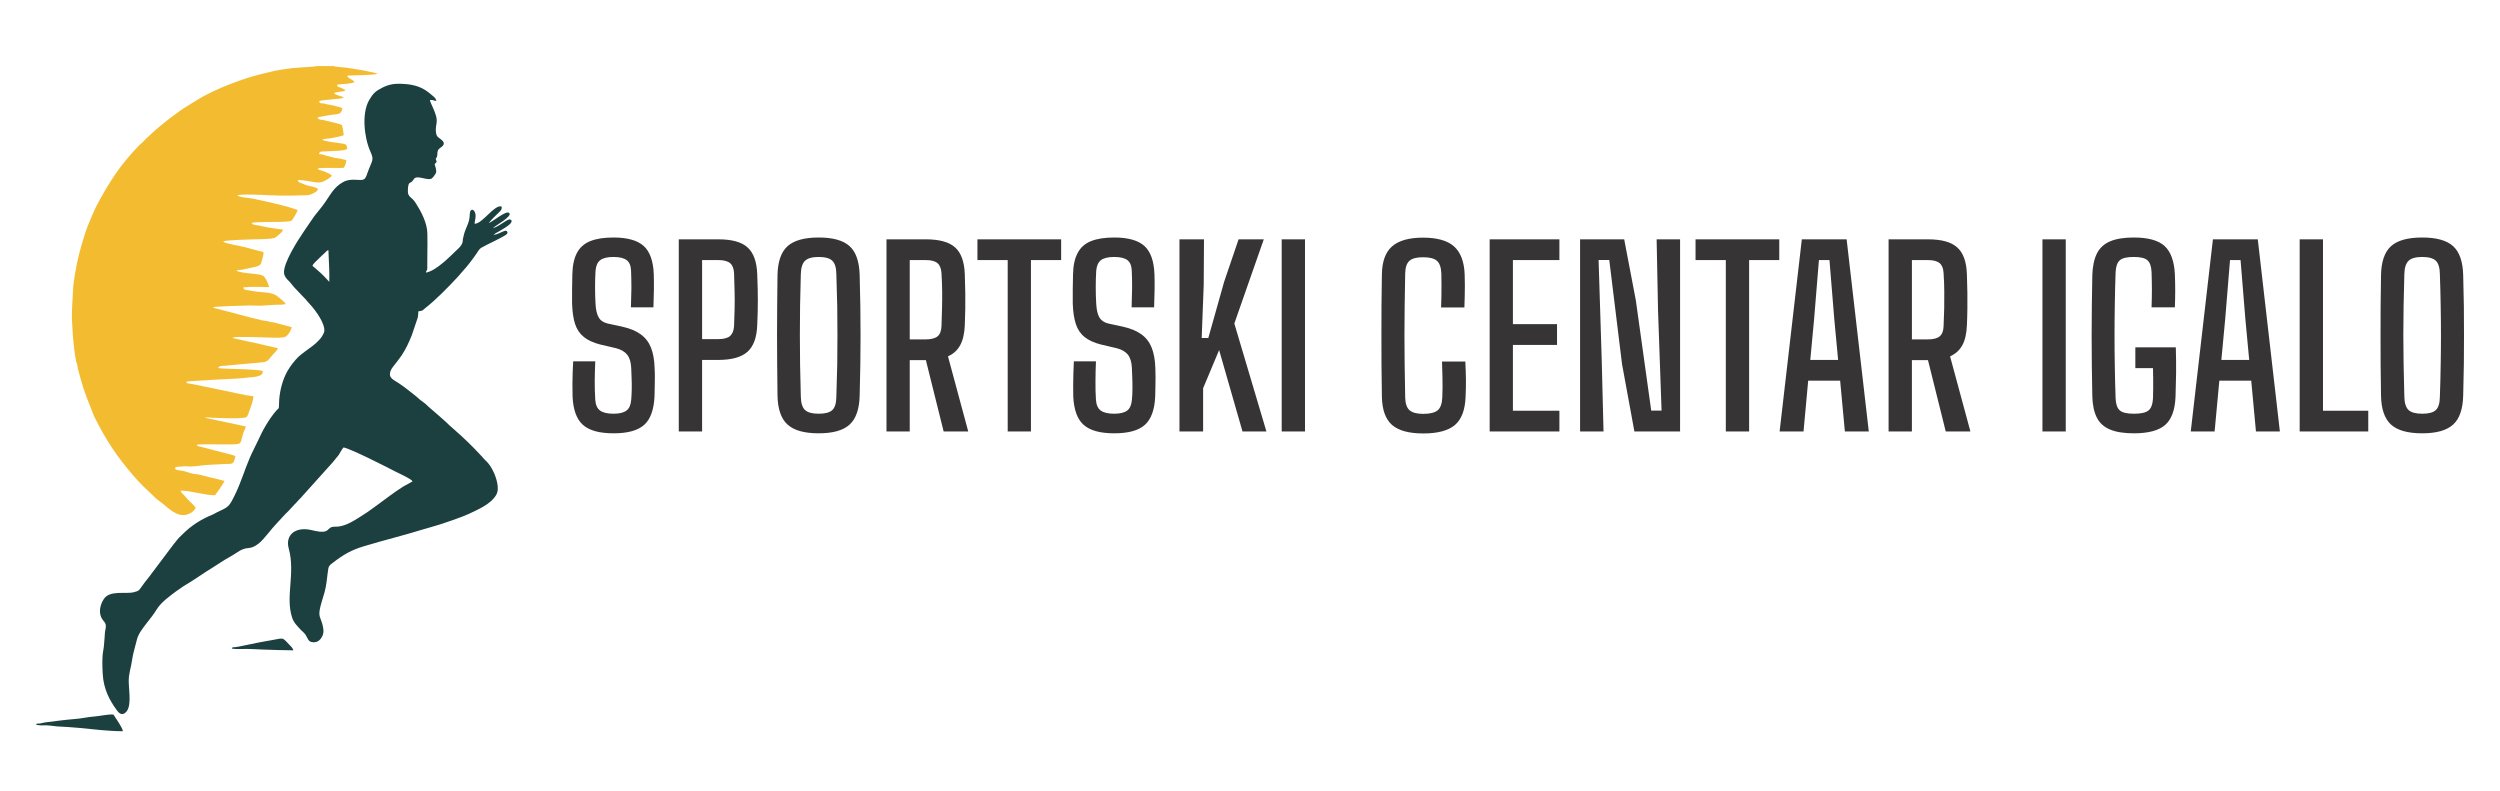
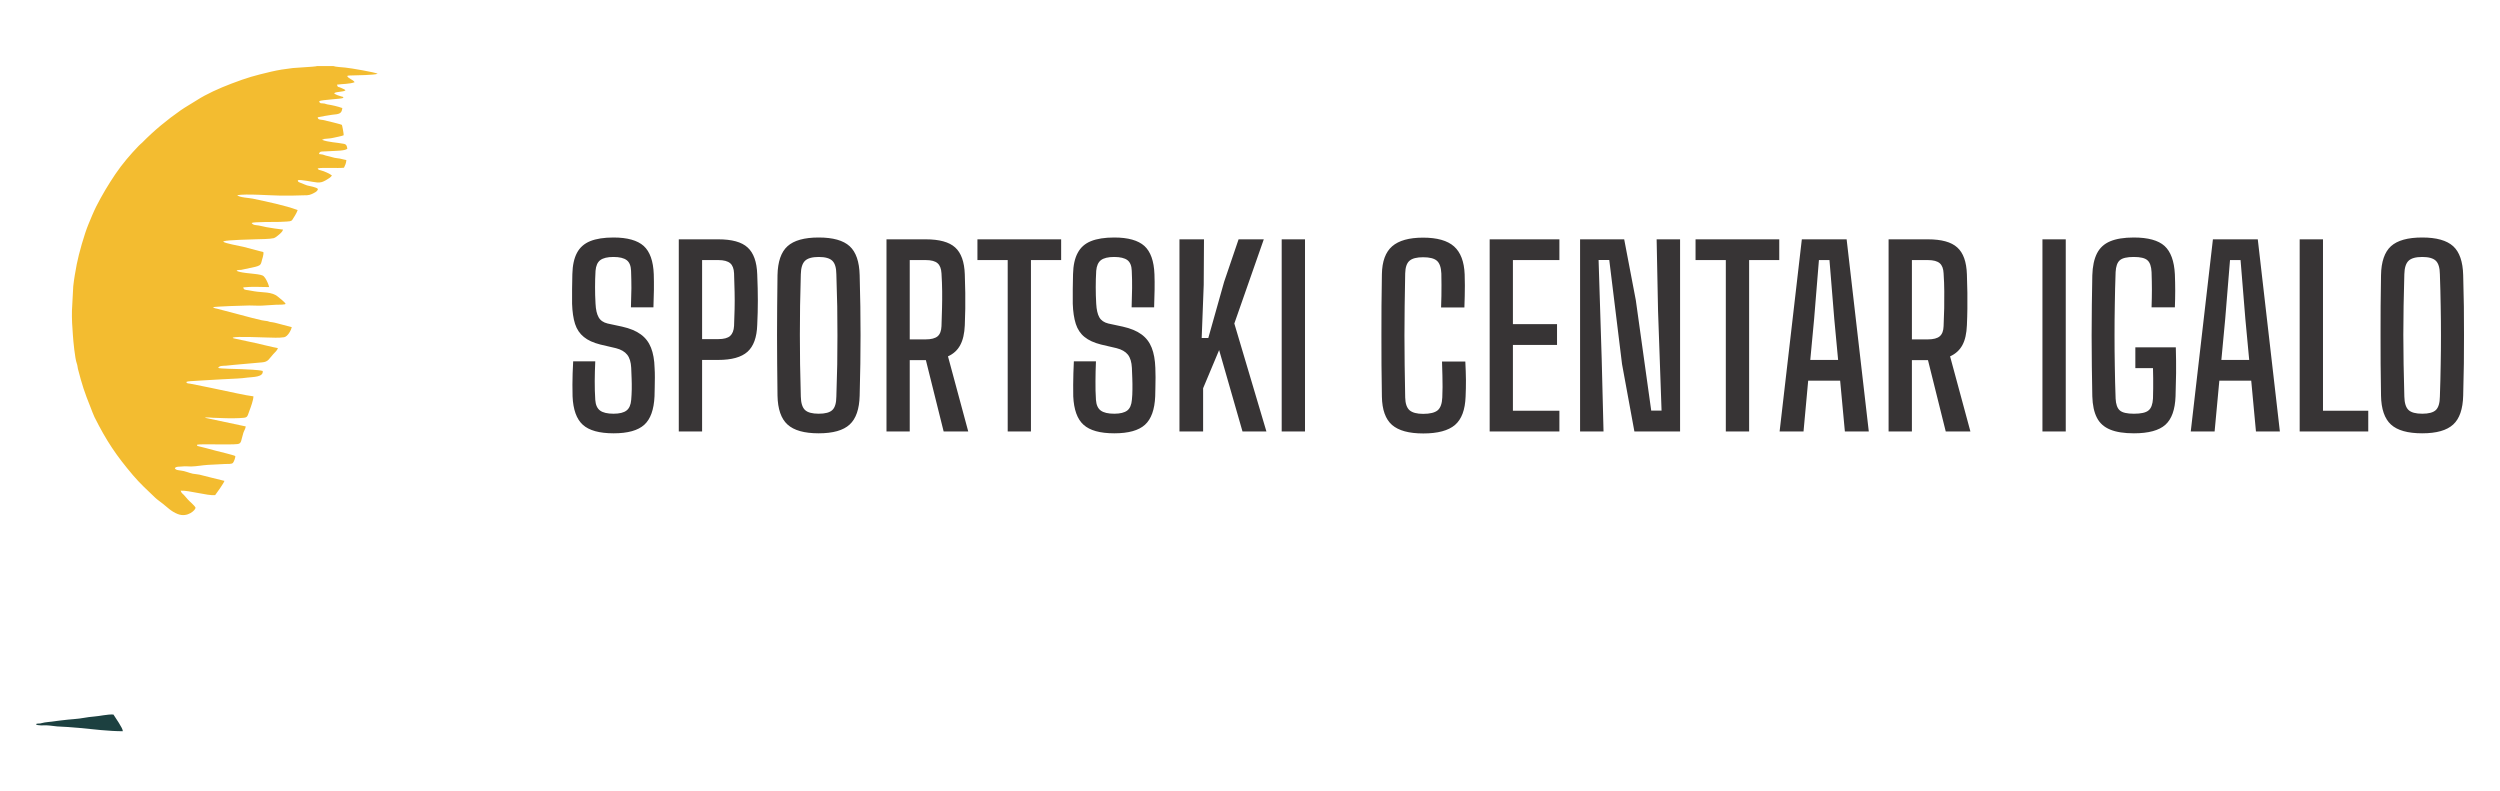
<svg xmlns="http://www.w3.org/2000/svg" xml:space="preserve" width="370px" height="117px" version="1.0" style="shape-rendering:geometricPrecision; text-rendering:geometricPrecision; image-rendering:optimizeQuality; fill-rule:evenodd; clip-rule:evenodd" viewBox="0 0 370 117">
  <defs>
    <style type="text/css">
   
    .fil0 {fill:#F3BC30}
    .fil1 {fill:#1C4040}
    .fil2 {fill:#373435;fill-rule:nonzero}
   
  </style>
  </defs>
  <g id="Layer_x0020_1">
    <g id="_1981456079520">
      <path class="fil0" d="M49.34 9.78l-2.45 0 -0.1 0.03c-0.37,0.08 -2.53,0.17 -3.45,0.26 -1.12,0.13 -2.17,0.29 -3.23,0.54 -2.59,0.62 -3.38,0.83 -5.87,1.77 -1.78,0.68 -3.69,1.53 -5.16,2.48 -0.81,0.52 -1.56,0.93 -2.33,1.46 -2.06,1.44 -3.96,3.01 -5.71,4.79 -0.17,0.16 -0.35,0.3 -0.51,0.47 -1.24,1.29 -2.41,2.65 -3.45,4.18 -1.03,1.53 -1.98,3.11 -2.84,4.8 -0.41,0.82 -0.79,1.77 -1.15,2.63 -0.61,1.47 -1.42,4.32 -1.73,5.91 -0.21,1.12 -0.39,2.09 -0.52,3.27l-0.19 3.58c-0.03,1.24 0.04,2.46 0.14,3.68 0.05,0.79 0.3,3.43 0.57,4.15 0.12,0.31 0.1,0.51 0.17,0.8 0.63,2.43 0.96,3.44 1.89,5.75 0.19,0.47 0.35,0.96 0.56,1.39 1.79,3.58 3.25,5.72 5.69,8.6 1.01,1.2 2.18,2.27 3.31,3.35 0.29,0.28 0.74,0.58 1.09,0.86 0.67,0.52 1.26,1.17 2.24,1.55 1.48,0.58 2.66,-0.64 2.63,-0.94 -0.15,-0.35 -0.89,-0.92 -1.16,-1.24l-0.55 -0.63c-0.22,-0.22 -0.39,-0.3 -0.49,-0.65 1.21,-0.07 3.97,0.77 5.1,0.66 0.24,-0.3 1.27,-1.76 1.38,-2.11 -1.26,-0.29 -2.45,-0.62 -3.69,-0.92 -0.34,-0.08 -0.66,-0.07 -0.99,-0.14 -0.63,-0.14 -1.14,-0.4 -1.78,-0.47 -0.28,-0.04 -0.8,-0.06 -0.88,-0.35 0.16,-0.28 0.76,-0.21 1.07,-0.25 0.53,-0.07 0.84,0.01 1.33,0 0.85,-0.02 1.66,-0.19 2.49,-0.24 0.84,-0.05 1.69,-0.09 2.54,-0.13 0.35,-0.02 0.99,0.05 1.17,-0.17 0.14,-0.17 0.36,-0.73 0.35,-1 -0.24,-0.16 -2.44,-0.67 -2.88,-0.79 -0.49,-0.13 -0.96,-0.26 -1.46,-0.39l-1.08 -0.27c-0.25,-0.07 -0.24,-0.04 -0.25,-0.23 0.38,-0.15 4.83,0.04 6,-0.1 0.61,-0.08 0.5,-0.52 0.85,-1.64 0.12,-0.38 0.31,-0.58 0.36,-0.97l-6.04 -1.28c0.17,-0.11 0.99,-0.01 1.2,0 1.3,0.04 2.61,0.12 3.9,0.05 1.27,-0.06 1.11,-0.07 1.49,-1.11 0.21,-0.55 0.56,-1.49 0.59,-2.11 -1.15,-0.13 -3.73,-0.73 -5.03,-0.99 -0.82,-0.16 -1.67,-0.37 -2.46,-0.51l-1.9 -0.38c-0.28,-0.05 -0.44,0 -0.55,-0.22 0.05,-0.04 0.01,-0.03 0.1,-0.07 0.08,-0.03 0.08,-0.02 0.17,-0.04 0.11,-0.02 0.27,-0.03 0.39,-0.04l2.29 -0.14c1.56,-0.07 3.09,-0.2 4.64,-0.25 0.47,-0.01 1.01,-0.09 1.47,-0.14 0.81,-0.1 2.39,-0.05 2.25,-0.98 -0.61,-0.18 -2.46,-0.23 -3.23,-0.27 -0.55,-0.03 -3.1,-0.05 -3.36,-0.18 0.15,-0.35 0.71,-0.3 1.14,-0.33 0.43,-0.03 0.88,-0.09 1.3,-0.13l4.05 -0.36c0.95,-0.07 1.03,-0.54 1.68,-1.24 0.21,-0.23 0.57,-0.52 0.67,-0.87 -0.57,-0.09 -2.71,-0.62 -3.36,-0.76l-3.17 -0.68c-0.27,-0.12 -0.07,0 -0.14,-0.12 0.56,-0.2 4.18,-0.03 5.03,-0.01 0.73,0.02 1.86,0.08 2.55,-0.04 0.58,-0.1 1.08,-1.14 1.14,-1.49 -0.42,-0.1 -0.92,-0.25 -1.4,-0.37 -0.43,-0.1 -1.08,-0.31 -1.48,-0.36 -0.58,-0.06 -0.48,-0.12 -0.76,-0.17 -0.27,-0.05 -0.49,-0.05 -0.8,-0.12 -0.5,-0.11 -0.99,-0.23 -1.48,-0.36l-5.05 -1.33c-0.19,-0.05 -0.59,-0.09 -0.67,-0.25 0.2,-0.09 4.79,-0.26 5.35,-0.25 1.19,0.01 1.4,0.08 2.7,-0.03 0.43,-0.04 0.87,-0.06 1.31,-0.08 0.38,-0.02 0.81,0.02 1.19,-0.06 0.39,-0.07 -0.25,0.08 0.09,-0.02l0.09 -0.04c-0.08,-0.25 -0.92,-0.88 -1.13,-1.06 -0.88,-0.78 -2.35,-0.6 -3.51,-0.81 -0.32,-0.06 -0.62,-0.12 -0.92,-0.16 -0.42,-0.06 -0.64,-0.04 -0.71,-0.42 1.26,-0.14 2.56,-0.05 3.83,-0.04 -0.07,-0.38 -0.36,-0.99 -0.54,-1.27 -0.31,-0.5 -0.52,-0.51 -1.21,-0.63 -0.62,-0.1 -2.78,-0.22 -3.07,-0.54 0.21,-0.13 0.42,-0.08 0.68,-0.11l2.1 -0.45c0.56,-0.16 0.79,-0.21 0.92,-0.77 0.08,-0.4 0.34,-0.97 0.27,-1.41l-2.96 -0.78c-0.54,-0.14 -2.72,-0.5 -2.98,-0.76 0.05,-0.04 0,-0.03 0.1,-0.07 0.48,-0.19 4.34,-0.27 4.83,-0.29 0.64,-0.02 1.97,-0.02 2.53,-0.16 0.23,-0.05 0.61,-0.37 0.77,-0.51 0.21,-0.17 0.56,-0.48 0.62,-0.76 -0.8,-0.08 -1.68,-0.23 -2.46,-0.36 -0.4,-0.07 -0.77,-0.19 -1.16,-0.25 -0.46,-0.07 -0.81,-0.03 -1.03,-0.37 0.27,-0.18 3.54,-0.14 4.15,-0.16 0.34,-0.01 0.68,-0.02 1.03,-0.05 0.33,-0.03 0.65,-0.01 0.83,-0.24 0.17,-0.22 0.73,-1.16 0.8,-1.46 -1.84,-0.7 -4.65,-1.26 -6.64,-1.69 -0.58,-0.12 -1.96,-0.16 -2.31,-0.51 1.22,-0.24 4.91,0.04 6.39,0.06 1.07,0.02 2.15,0 3.22,-0.04 0.56,-0.02 0.95,0.04 1.43,-0.19 0.35,-0.17 0.86,-0.37 0.91,-0.75 -0.2,-0.27 -1.18,-0.42 -1.61,-0.53 -0.26,-0.08 -0.52,-0.21 -0.77,-0.31 -0.26,-0.11 -0.67,-0.18 -0.58,-0.46 0.37,-0.14 2.24,0.29 2.82,0.33 0.62,0.04 0.86,-0.08 1.3,-0.32 0.32,-0.18 0.79,-0.46 0.91,-0.71 -0.27,-0.24 -1.16,-0.64 -1.58,-0.74 -0.28,-0.07 -0.42,-0.08 -0.53,-0.29l0.08 -0.03c0.65,-0.14 2.95,0.02 3.82,-0.09 0.16,-0.35 0.32,-0.65 0.35,-1.13 -0.33,-0.05 -0.67,-0.17 -0.97,-0.22 -0.46,-0.09 -0.63,-0.05 -1.07,-0.19 -0.34,-0.11 -0.64,-0.16 -0.99,-0.25 -0.2,-0.05 -0.27,-0.11 -0.45,-0.15 -0.16,-0.04 -0.41,-0.05 -0.57,-0.08 0.08,-0.44 0.4,-0.37 0.83,-0.39 0.4,-0.02 0.8,-0.04 1.2,-0.06 0.56,-0.04 1.77,-0.02 2.16,-0.33 -0.04,-0.4 -0.14,-0.66 -0.5,-0.73 -1.04,-0.21 -2.32,-0.23 -3.25,-0.6l0.35 -0.13c0.43,-0.05 0.9,-0.06 1.31,-0.16 0.34,-0.08 1.26,-0.25 1.55,-0.38 0.03,-0.16 -0.21,-1.44 -0.26,-1.53 -0.07,-0.09 -2.36,-0.64 -2.79,-0.73 -0.38,-0.07 -0.77,0 -0.79,-0.4 0.12,-0.05 1.91,-0.35 2.11,-0.37 1.07,-0.1 1.45,-0.15 1.53,-1 -0.72,-0.25 -1.45,-0.42 -2.22,-0.54 -0.18,-0.03 -0.26,-0.09 -0.41,-0.12 -0.4,-0.08 -0.73,0.08 -0.79,-0.36 0.36,-0.21 3.29,-0.31 3.57,-0.48 -0.03,-0.19 -0.02,-0.14 -0.28,-0.21 -0.23,-0.06 -0.99,-0.29 -1.08,-0.49 0.4,-0.27 1.4,-0.15 1.68,-0.43 -0.13,-0.16 -0.49,-0.25 -0.67,-0.36 -0.36,-0.19 -0.49,-0.01 -0.59,-0.47 0.82,-0.12 1.88,-0.08 2.61,-0.36 -0.2,-0.39 -0.96,-0.53 -1.1,-0.93 0.01,0 0.04,-0.03 0.04,-0.01l0.2 -0.05c0.09,-0.01 0.23,-0.01 0.32,-0.01 0.86,-0.03 3.48,-0.05 3.95,-0.25 -0.24,-0.2 -4.04,-0.85 -4.81,-0.92 -0.4,-0.04 -1.45,-0.1 -1.74,-0.22z" />
-       <path class="fil1" d="M46.24 39.34c0.14,-0.4 0.82,-0.9 1.08,-1.21 0.22,-0.24 0.37,-0.34 0.59,-0.55 0.2,-0.17 0.39,-0.42 0.6,-0.54 0.13,-0.08 0.1,0.07 0.11,0.3 0.01,0.18 0.02,0.36 0.02,0.54 0.05,1.22 0.14,2.65 0.09,3.83 -1.09,-1.21 -1.37,-1.41 -2.49,-2.37zm4.62 26.88c1.25,0.28 6.34,2.89 7.78,3.63 0.62,0.32 2.13,0.97 2.43,1.39l-1.41 0.78c-1.32,0.84 -2.73,1.91 -3.98,2.84 -0.86,0.65 -1.73,1.24 -2.71,1.84 -0.82,0.51 -2.09,1.28 -3.3,1.25 -1.62,-0.05 -0.45,1.27 -3.49,0.52 -2.41,-0.6 -4,0.68 -3.45,2.69 1.02,3.75 -0.53,7.11 0.51,10.26 0.26,0.78 0.71,1.16 1.15,1.66 0.28,0.32 0.59,0.51 0.85,0.89 0.35,0.53 0.33,1.07 1.18,1.09 0.69,0.02 1.09,-0.49 1.31,-0.96 0.27,-0.59 0.1,-1.33 -0.07,-1.9 -0.23,-0.79 -0.49,-0.92 -0.35,-1.9 0.09,-0.63 0.53,-1.94 0.73,-2.66 0.23,-0.84 0.38,-2.08 0.47,-2.93 0.1,-0.99 0.22,-1.01 0.82,-1.47 1.47,-1.14 2.69,-1.84 4.45,-2.37 2.97,-0.91 5.96,-1.62 8.81,-2.51 0.58,-0.18 1.17,-0.34 1.76,-0.51 1.15,-0.33 4.12,-1.35 5.03,-1.79 1.43,-0.69 3.17,-1.39 4.02,-2.75 0.35,-0.55 0.32,-1.26 0.17,-1.93 -0.25,-1.16 -0.86,-2.36 -1.51,-3.04 -0.23,-0.24 -0.36,-0.31 -0.56,-0.57 -0.19,-0.24 -0.35,-0.38 -0.55,-0.6 -0.83,-0.91 -2.45,-2.5 -3.43,-3.33l-0.6 -0.54c-0.21,-0.19 -0.4,-0.32 -0.6,-0.54 -0.36,-0.38 -0.81,-0.71 -1.19,-1.08l-1.22 -1.06c-0.45,-0.35 -0.82,-0.78 -1.21,-1.06 -0.85,-0.6 -0.6,-0.5 -1.26,-1.02 -0.84,-0.66 -1.68,-1.35 -2.6,-1.94 -0.42,-0.26 -1.09,-0.58 -1.13,-1.13 -0.06,-0.81 0.74,-1.46 1.21,-2.16 0.16,-0.24 0.31,-0.41 0.49,-0.66 0.59,-0.86 1.14,-2.03 1.53,-3.02l0.86 -2.54c0.11,-0.36 0.08,-0.62 0.12,-1.01 0.78,-0.12 0.53,-0.1 1.03,-0.49 1.58,-1.23 3.47,-3.17 4.81,-4.62 0.24,-0.26 0.49,-0.58 0.73,-0.84 0.74,-0.81 1.43,-1.71 2.06,-2.64 0.23,-0.33 0.36,-0.64 0.73,-0.85 1.02,-0.56 2.11,-1.04 3.11,-1.6 0.26,-0.15 0.9,-0.42 0.67,-0.77 -0.14,-0.16 -0.22,-0.15 -0.47,-0.06 -0.52,0.19 -0.97,0.49 -1.54,0.55l0.06 -0.06c0.17,-0.16 0.43,-0.28 0.61,-0.38 0.51,-0.3 1.82,-1.02 1.97,-1.45 0.13,-0.4 -0.27,-0.46 -0.54,-0.32 -0.64,0.33 -1.5,1.05 -2.19,1.21 0.3,-0.35 2.84,-1.69 2.43,-2.21 -0.42,-0.53 -2.46,1.29 -3.06,1.46 0.51,-0.62 1.04,-1.12 1.61,-1.67 0.18,-0.17 0.39,-0.42 0.29,-0.78 -1.08,-0.31 -2.83,2.58 -3.99,2.56 0.01,-0.4 0.17,-0.79 0.15,-1.24 -0.04,-0.93 -0.85,-1.24 -0.87,-0.11 -0.01,1.33 -0.67,1.92 -0.93,3.26l-0.09 0.38c0.02,0.74 -0.38,1.11 -0.8,1.5 -0.87,0.81 -3.09,3.19 -4.67,3.44 0.2,-0.77 0.22,0.1 0.21,-1.28 0,-0.5 0,-1.01 0.01,-1.51 0.01,-1.01 0.03,-2.03 0,-3.04 -0.04,-1.58 -0.97,-3.29 -1.65,-4.35 -0.1,-0.16 -0.18,-0.27 -0.28,-0.41 -0.37,-0.5 -0.91,-0.66 -0.95,-1.3 -0.02,-0.35 0.01,-1.07 0.18,-1.3 0.1,-0.14 0.3,-0.15 0.45,-0.31 0.13,-0.13 0.2,-0.32 0.32,-0.43 0.51,-0.51 1.94,0.35 2.56,0.01 0.15,-0.08 0.59,-0.66 0.65,-0.87 0.12,-0.37 -0.13,-0.95 -0.2,-1.27 0.38,-0.47 0.36,-0.11 0.16,-0.76 0.39,-0.63 0.13,-0.6 0.31,-1.22 0.09,-0.34 0.56,-0.49 0.76,-0.76 0.31,-0.41 -0.03,-0.7 -0.31,-0.93 -0.31,-0.25 -0.6,-0.35 -0.7,-0.86 -0.09,-0.43 -0.04,-0.99 0.04,-1.39 0.18,-0.87 -0.18,-1.64 -0.51,-2.42 -0.13,-0.31 -0.39,-0.83 -0.46,-1.14 0.53,-0.06 0.5,0.11 0.96,0.13 -0.06,-0.46 -0.56,-0.76 -0.86,-1.02 -1.15,-1.01 -2.37,-1.41 -4.03,-1.5 -1.32,-0.08 -2.12,0.06 -3.13,0.57 -0.98,0.49 -1.37,0.87 -1.92,1.82 -1.13,1.95 -0.76,5.51 0.18,7.63 0.21,0.47 0.43,0.94 0.21,1.53 -0.15,0.41 -0.37,0.89 -0.53,1.31 -0.16,0.4 -0.31,1.09 -0.64,1.26 -0.61,0.32 -1.87,-0.29 -3.13,0.44 -1.33,0.76 -1.79,1.79 -2.59,2.93 -0.51,0.74 -1.06,1.37 -1.61,2.07l-1.52 2.22c-0.91,1.33 -3.12,4.76 -2.97,6.23 0.05,0.52 0.45,0.91 0.69,1.14 0.34,0.33 0.57,0.71 0.88,1.03l1.34 1.41c0.23,0.21 0.27,0.28 0.44,0.48 0.64,0.71 1.08,1.19 1.65,2.04 0.32,0.48 1.2,1.93 0.91,2.68 -0.61,1.6 -2.66,2.53 -3.8,3.62 -0.52,0.51 -1.16,1.31 -1.6,2.08 -0.71,1.26 -1.12,2.79 -1.23,4.3 -0.02,0.3 -0.02,0.58 -0.03,0.88 -0.02,0.48 -0.13,0.38 -0.35,0.63 -0.57,0.64 -1.08,1.4 -1.54,2.15 -0.46,0.76 -0.86,1.55 -1.25,2.42 -0.39,0.85 -0.83,1.64 -1.19,2.49 -0.74,1.73 -1.3,3.62 -2.12,5.31 -0.97,2.01 -0.99,1.91 -2.76,2.75 -0.21,0.11 -0.41,0.24 -0.61,0.32 -1.77,0.73 -3.16,1.62 -4.48,2.94 -0.31,0.3 -0.63,0.6 -0.89,0.95 -0.13,0.18 -0.25,0.31 -0.41,0.51l-2.37 3.15c-0.27,0.36 -0.52,0.7 -0.79,1.05 -0.28,0.37 -0.52,0.72 -0.82,1.07 -0.28,0.32 -0.5,0.67 -0.79,1.06 -0.38,0.52 -0.34,0.55 -1.08,0.75 -1.22,0.34 -3.59,-0.36 -4.49,1.04 -0.54,0.83 -0.79,1.97 -0.28,2.86 0.25,0.44 0.65,0.61 0.59,1.29 -0.03,0.27 -0.11,0.52 -0.13,0.78 -0.03,0.3 -0.03,0.58 -0.06,0.87 -0.07,0.58 -0.06,1.12 -0.17,1.68 -0.22,1.15 -0.16,2.37 -0.1,3.56 0.11,2.24 1.03,3.96 2.05,5.34 0.21,0.28 0.6,0.85 1.15,0.53 1.17,-0.69 0.68,-3.14 0.65,-4.68 -0.03,-1.21 0.35,-2.1 0.49,-3.18 0.12,-0.93 0.48,-2.07 0.71,-3.02 0.2,-0.9 0.92,-1.76 1.34,-2.33 0.55,-0.74 1.09,-1.34 1.56,-2.12 0.69,-1.14 1.83,-1.91 2.84,-2.69l1.12 -0.78c1.54,-0.89 2.97,-1.95 4.49,-2.87 0.37,-0.23 0.76,-0.48 1.12,-0.72 0.72,-0.49 1.58,-0.9 2.29,-1.39 1.69,-1.18 1.77,-0.2 3.28,-1.37 0.77,-0.6 1.87,-2.17 2.61,-2.92 0.62,-0.63 1.04,-1.18 1.79,-1.89l0.89 -0.96c0.22,-0.21 0.29,-0.29 0.47,-0.5 0.15,-0.18 0.3,-0.3 0.45,-0.47l3.92 -4.36c0.33,-0.33 0.57,-0.66 0.87,-0.97l0.83 -1.02c0.21,-0.31 0.51,-0.94 0.74,-1.13z" />
      <path class="fil1" d="M5.32 107.19c0.23,0.25 1.18,0.14 1.58,0.16 0.56,0.02 1.04,0.12 1.57,0.16 1.07,0.06 2.18,0.11 3.24,0.22 2.03,0.2 4.43,0.49 6.47,0.49 0,-0.48 -1.1,-1.98 -1.39,-2.47 -0.78,-0.07 -2.11,0.25 -2.91,0.3 -0.99,0.07 -1.89,0.31 -2.87,0.37 -1.07,0.07 -3.16,0.35 -4.38,0.5 -0.25,0.03 -0.44,0.12 -0.67,0.15 -0.15,0.02 -0.23,0.01 -0.37,0.02 -0.15,0.01 -0.18,0.01 -0.27,0.1z" />
-       <path class="fil1" d="M34.31 95.98c0.56,0.14 1.64,0.05 2.26,0.06 0.73,0.01 1.49,0.06 2.22,0.09 1.52,0.07 3.08,0.09 4.61,0.12 -0.03,-0.31 -0.33,-0.58 -0.63,-0.89 -1.15,-1.2 -0.63,-0.91 -3.39,-0.47 -1.41,0.23 -3.16,0.66 -4.49,0.88 -0.31,0.05 -0.54,-0.04 -0.58,0.21z" />
      <path class="fil2" d="M90.82 64.13c-2.11,0 -3.63,-0.42 -4.56,-1.26 -0.93,-0.84 -1.44,-2.25 -1.52,-4.22 -0.01,-0.59 -0.02,-1.16 -0.02,-1.72 0,-0.56 0.01,-1.12 0.03,-1.68 0.02,-0.56 0.04,-1.15 0.08,-1.77l3.27 0c-0.05,1.01 -0.07,1.98 -0.08,2.92 0,0.93 0.02,1.86 0.08,2.77 0.05,0.75 0.29,1.28 0.71,1.59 0.42,0.31 1.08,0.47 1.99,0.47 0.88,0 1.52,-0.16 1.92,-0.47 0.41,-0.31 0.64,-0.84 0.7,-1.59 0.04,-0.48 0.07,-1 0.08,-1.55 0.01,-0.54 0,-1.09 -0.02,-1.63 -0.02,-0.55 -0.04,-1.06 -0.06,-1.55 -0.04,-0.84 -0.23,-1.49 -0.6,-1.95 -0.36,-0.45 -0.91,-0.77 -1.66,-0.96l-2.31 -0.54c-1.03,-0.26 -1.85,-0.63 -2.44,-1.12 -0.6,-0.48 -1.04,-1.13 -1.3,-1.93 -0.26,-0.81 -0.4,-1.81 -0.44,-2.99 -0.01,-0.71 -0.01,-1.44 0,-2.17 0.01,-0.72 0.02,-1.46 0.04,-2.21 0.03,-1.3 0.26,-2.35 0.68,-3.14 0.42,-0.8 1.08,-1.38 1.96,-1.74 0.89,-0.36 2.04,-0.54 3.45,-0.54 2.05,0 3.54,0.42 4.47,1.25 0.92,0.84 1.42,2.24 1.49,4.19 0.02,0.69 0.03,1.45 0.02,2.3 -0.01,0.85 -0.04,1.71 -0.07,2.59l-3.33 0c0.04,-1.02 0.06,-1.97 0.07,-2.84 0,-0.87 -0.02,-1.72 -0.05,-2.56 -0.03,-0.74 -0.24,-1.27 -0.65,-1.58 -0.41,-0.31 -1.06,-0.47 -1.96,-0.47 -0.89,0 -1.54,0.16 -1.95,0.47 -0.41,0.31 -0.64,0.84 -0.7,1.58 -0.05,0.84 -0.07,1.65 -0.07,2.43 0,0.78 0.02,1.6 0.07,2.44 0.04,0.89 0.2,1.56 0.46,2.01 0.26,0.46 0.7,0.77 1.33,0.92l2.14 0.46c1.16,0.26 2.08,0.64 2.77,1.15 0.69,0.5 1.19,1.16 1.51,1.97 0.32,0.81 0.5,1.81 0.53,2.98 0.03,0.44 0.04,0.9 0.04,1.39 0,0.48 -0.01,0.97 -0.02,1.46 -0.01,0.48 -0.02,0.94 -0.03,1.36 -0.09,1.97 -0.59,3.38 -1.52,4.22 -0.93,0.84 -2.44,1.26 -4.53,1.26zm9.64 -0.27l0 -28.44 5.85 0c2,0 3.45,0.39 4.33,1.2 0.89,0.8 1.37,2.13 1.43,3.99 0.06,1.43 0.09,2.73 0.09,3.88 0,1.16 -0.03,2.35 -0.09,3.59 -0.06,1.85 -0.54,3.17 -1.44,3.98 -0.9,0.81 -2.35,1.21 -4.34,1.21l-2.38 0 0 10.59 -3.45 0zm3.45 -13.67l2.38 0c0.83,0 1.42,-0.16 1.77,-0.47 0.35,-0.32 0.54,-0.81 0.58,-1.48 0.03,-0.84 0.06,-1.67 0.08,-2.49 0.02,-0.82 0.02,-1.67 0,-2.54 -0.02,-0.87 -0.05,-1.79 -0.08,-2.76 -0.03,-0.69 -0.22,-1.19 -0.57,-1.49 -0.36,-0.31 -0.95,-0.47 -1.76,-0.47l-2.4 0 0 11.7zm17.26 13.94c-2.13,0 -3.67,-0.43 -4.62,-1.3 -0.95,-0.86 -1.44,-2.29 -1.48,-4.28 -0.02,-1.68 -0.04,-3.26 -0.05,-4.71 -0.01,-1.46 -0.02,-2.88 -0.02,-4.26 0,-1.39 0.01,-2.8 0.02,-4.24 0.01,-1.44 0.03,-2.97 0.05,-4.61 0.04,-2 0.53,-3.43 1.48,-4.29 0.95,-0.86 2.49,-1.29 4.62,-1.29 2.11,0 3.64,0.43 4.58,1.29 0.94,0.86 1.43,2.29 1.48,4.29 0.05,1.64 0.08,3.17 0.1,4.61 0.02,1.44 0.03,2.86 0.03,4.25 0,1.39 -0.01,2.8 -0.03,4.25 -0.02,1.45 -0.05,3.03 -0.1,4.71 -0.05,1.99 -0.54,3.42 -1.48,4.28 -0.94,0.87 -2.47,1.3 -4.58,1.3zm0 -2.9c0.96,0 1.64,-0.18 2.02,-0.55 0.39,-0.37 0.58,-1.03 0.59,-1.99 0.06,-1.69 0.1,-3.28 0.13,-4.75 0.02,-1.47 0.03,-2.9 0.03,-4.29 0,-1.4 -0.01,-2.83 -0.03,-4.31 -0.03,-1.47 -0.07,-3.05 -0.13,-4.75 -0.01,-0.95 -0.2,-1.61 -0.59,-1.99 -0.38,-0.38 -1.06,-0.57 -2.02,-0.57 -0.96,0 -1.64,0.19 -2.03,0.57 -0.39,0.38 -0.6,1.04 -0.62,1.99 -0.05,1.66 -0.08,3.22 -0.11,4.68 -0.02,1.46 -0.03,2.88 -0.03,4.28 0,1.4 0.01,2.84 0.03,4.32 0.03,1.48 0.06,3.09 0.11,4.82 0.02,0.96 0.23,1.62 0.62,1.99 0.39,0.37 1.07,0.55 2.03,0.55zm10.03 2.63l0 -28.44 5.81 0c2,0 3.46,0.39 4.35,1.2 0.89,0.8 1.37,2.13 1.43,3.99 0.03,1.01 0.06,1.91 0.07,2.73 0.01,0.81 0.01,1.6 0,2.35 -0.01,0.76 -0.04,1.58 -0.07,2.44 -0.05,1.21 -0.27,2.19 -0.67,2.93 -0.39,0.75 -1,1.31 -1.82,1.68l3 11.12 -3.64 0 -2.63 -10.56 -2.39 0 0 10.56 -3.44 0zm3.44 -13.63l2.35 0c0.83,0 1.42,-0.16 1.78,-0.46 0.36,-0.31 0.54,-0.81 0.57,-1.5 0.04,-0.95 0.06,-1.83 0.08,-2.66 0.02,-0.83 0.03,-1.66 0.02,-2.49 -0.01,-0.83 -0.04,-1.72 -0.1,-2.67 -0.04,-0.69 -0.23,-1.19 -0.58,-1.49 -0.35,-0.31 -0.93,-0.47 -1.75,-0.47l-2.37 0 0 11.74zm14.5 13.63l0 -25.37 -4.48 0 0 -3.07 12.39 0 0 3.07 -4.47 0 0 25.37 -3.44 0zm15.78 0.27c-2.11,0 -3.62,-0.42 -4.55,-1.26 -0.94,-0.84 -1.44,-2.25 -1.53,-4.22 -0.01,-0.59 -0.01,-1.16 -0.01,-1.72 0,-0.56 0.01,-1.12 0.03,-1.68 0.01,-0.56 0.04,-1.15 0.07,-1.77l3.27 0c-0.04,1.01 -0.07,1.98 -0.07,2.92 -0.01,0.93 0.01,1.86 0.07,2.77 0.05,0.75 0.29,1.28 0.71,1.59 0.42,0.31 1.08,0.47 2,0.47 0.87,0 1.51,-0.16 1.92,-0.47 0.4,-0.31 0.63,-0.84 0.69,-1.59 0.05,-0.48 0.08,-1 0.08,-1.55 0.01,-0.54 0,-1.09 -0.02,-1.63 -0.01,-0.55 -0.04,-1.06 -0.06,-1.55 -0.04,-0.84 -0.23,-1.49 -0.59,-1.95 -0.36,-0.45 -0.92,-0.77 -1.67,-0.96l-2.31 -0.54c-1.03,-0.26 -1.84,-0.63 -2.44,-1.12 -0.6,-0.48 -1.03,-1.13 -1.29,-1.93 -0.26,-0.81 -0.41,-1.81 -0.45,-2.99 -0.01,-0.71 -0.01,-1.44 0,-2.17 0.01,-0.72 0.03,-1.46 0.04,-2.21 0.03,-1.3 0.26,-2.35 0.69,-3.14 0.42,-0.8 1.07,-1.38 1.96,-1.74 0.89,-0.36 2.04,-0.54 3.45,-0.54 2.05,0 3.53,0.42 4.46,1.25 0.92,0.84 1.42,2.24 1.49,4.19 0.03,0.69 0.03,1.45 0.02,2.3 -0.01,0.85 -0.04,1.71 -0.07,2.59l-3.33 0c0.04,-1.02 0.06,-1.97 0.07,-2.84 0.01,-0.87 -0.01,-1.72 -0.05,-2.56 -0.02,-0.74 -0.24,-1.27 -0.64,-1.58 -0.41,-0.31 -1.07,-0.47 -1.97,-0.47 -0.89,0 -1.54,0.16 -1.95,0.47 -0.4,0.31 -0.64,0.84 -0.7,1.58 -0.05,0.84 -0.07,1.65 -0.07,2.43 0,0.78 0.02,1.6 0.07,2.44 0.05,0.89 0.2,1.56 0.46,2.01 0.26,0.46 0.71,0.77 1.33,0.92l2.14 0.46c1.16,0.26 2.08,0.64 2.77,1.15 0.69,0.5 1.19,1.16 1.51,1.97 0.32,0.81 0.5,1.81 0.54,2.98 0.02,0.44 0.03,0.9 0.03,1.39 0,0.48 0,0.97 -0.02,1.46 -0.01,0.48 -0.02,0.94 -0.03,1.36 -0.08,1.97 -0.59,3.38 -1.52,4.22 -0.93,0.84 -2.44,1.26 -4.53,1.26zm9.64 -0.27l0 -28.44 3.63 0 -0.04 6.74 -0.3 7.86 0.98 0 2.34 -8.31 2.14 -6.29 3.73 0 -4.36 12.46 4.75 15.98 -3.54 0 -3.46 -12.05 -2.37 5.65 0 6.4 -3.5 0zm15.13 0l0 -28.44 3.45 0 0 28.44 -3.45 0zm20.94 0.29c-2.11,0 -3.64,-0.42 -4.61,-1.26 -0.96,-0.84 -1.47,-2.24 -1.5,-4.2 -0.03,-1.65 -0.04,-3.21 -0.06,-4.69 -0.01,-1.47 -0.01,-2.92 -0.01,-4.35 0,-1.43 0,-2.88 0.01,-4.36 0.02,-1.49 0.03,-3.05 0.06,-4.7 0.03,-1.91 0.54,-3.29 1.52,-4.14 0.98,-0.85 2.5,-1.28 4.58,-1.28 2.07,0 3.6,0.43 4.58,1.3 0.97,0.87 1.5,2.25 1.57,4.14 0.02,0.56 0.03,1.1 0.03,1.64 0,0.54 0,1.07 -0.02,1.6 -0.01,0.53 -0.02,1.08 -0.05,1.65l-3.45 0c0.03,-0.59 0.04,-1.16 0.05,-1.71 0.01,-0.54 0.01,-1.09 0.01,-1.63 0,-0.55 -0.01,-1.11 -0.02,-1.69 -0.04,-0.9 -0.26,-1.53 -0.66,-1.88 -0.4,-0.35 -1.08,-0.52 -2.04,-0.52 -0.94,0 -1.61,0.17 -2.01,0.52 -0.41,0.35 -0.62,0.98 -0.64,1.88 -0.04,1.72 -0.06,3.32 -0.08,4.82 -0.02,1.49 -0.03,2.94 -0.03,4.36 0,1.41 0.01,2.87 0.03,4.35 0.02,1.49 0.04,3.1 0.08,4.83 0.02,0.9 0.24,1.53 0.65,1.89 0.41,0.35 1.08,0.53 2.01,0.53 1.01,0 1.73,-0.18 2.15,-0.53 0.42,-0.36 0.64,-0.99 0.68,-1.89 0.02,-0.53 0.04,-1.05 0.04,-1.56 0,-0.5 -0.01,-1.05 -0.02,-1.65 -0.01,-0.6 -0.03,-1.3 -0.06,-2.12l3.45 0c0.05,0.99 0.08,1.91 0.09,2.74 0,0.84 -0.01,1.66 -0.05,2.45 -0.07,1.96 -0.59,3.36 -1.57,4.2 -0.98,0.84 -2.55,1.26 -4.71,1.26zm9.84 -0.29l0 -28.44 10.32 0 0 3.07 -6.88 0 0 9.48 6.53 0 0 3.08 -6.53 0 0 9.74 6.88 0 0 3.07 -10.32 0zm13.38 0l0 -28.44 6.53 0 1.72 9.01 2.28 16.34 1.53 0 -0.52 -14.76 -0.21 -10.59 3.47 0 0 28.44 -6.76 0 -1.83 -9.97 -1.89 -15.41 -1.58 0 0.46 14.68 0.27 10.7 -3.47 0zm21.57 0l0 -25.37 -4.48 0 0 -3.07 12.39 0 0 3.07 -4.46 0 0 25.37 -3.45 0zm7.96 0l3.29 -28.44 6.63 0 3.28 28.44 -3.54 0 -0.7 -7.52 -4.73 0 -0.69 7.52 -3.54 0zm4.54 -10.59l4.12 0 -0.57 -6.08 -0.71 -8.7 -1.56 0 -0.71 8.7 -0.57 6.08zm11.59 10.59l0 -28.44 5.81 0c2.01,0 3.46,0.39 4.35,1.2 0.9,0.8 1.37,2.13 1.43,3.99 0.04,1.01 0.06,1.91 0.07,2.73 0.01,0.81 0.01,1.6 0,2.35 -0.01,0.76 -0.03,1.58 -0.07,2.44 -0.05,1.21 -0.26,2.19 -0.66,2.93 -0.4,0.75 -1.01,1.31 -1.83,1.68l3.01 11.12 -3.65 0 -2.63 -10.56 -2.38 0 0 10.56 -3.45 0zm3.45 -13.63l2.35 0c0.83,0 1.42,-0.16 1.77,-0.46 0.36,-0.31 0.55,-0.81 0.57,-1.5 0.04,-0.95 0.07,-1.83 0.09,-2.66 0.01,-0.83 0.02,-1.66 0.01,-2.49 0,-0.83 -0.04,-1.72 -0.1,-2.67 -0.03,-0.69 -0.22,-1.19 -0.57,-1.49 -0.35,-0.31 -0.94,-0.47 -1.76,-0.47l-2.36 0 0 11.74zm19.32 13.63l0 -28.44 3.45 0 0 28.44 -3.45 0zm13.54 0.27c-1.45,0 -2.62,-0.18 -3.51,-0.55 -0.9,-0.37 -1.56,-0.95 -1.97,-1.76 -0.42,-0.81 -0.64,-1.86 -0.68,-3.17 -0.03,-1.44 -0.06,-2.92 -0.07,-4.42 -0.02,-1.51 -0.03,-3.02 -0.03,-4.55 0,-1.52 0.01,-3.03 0.03,-4.54 0.01,-1.5 0.04,-2.97 0.07,-4.39 0.04,-1.34 0.27,-2.42 0.69,-3.25 0.42,-0.82 1.07,-1.42 1.96,-1.79 0.88,-0.37 2.04,-0.56 3.49,-0.56 2.11,0 3.63,0.42 4.55,1.25 0.92,0.84 1.43,2.24 1.53,4.19 0.03,0.82 0.05,1.63 0.05,2.44 0,0.8 -0.02,1.62 -0.05,2.45l-3.45 0c0.03,-0.95 0.05,-1.82 0.05,-2.61 0,-0.8 -0.02,-1.66 -0.05,-2.6 -0.04,-0.84 -0.24,-1.43 -0.61,-1.75 -0.36,-0.33 -1.04,-0.49 -2.02,-0.49 -1.01,0 -1.7,0.16 -2.07,0.49 -0.37,0.32 -0.58,0.91 -0.62,1.75 -0.06,1.65 -0.1,3.24 -0.12,4.78 -0.03,1.55 -0.04,3.07 -0.04,4.57 0,1.51 0.01,3.03 0.04,4.57 0.02,1.54 0.06,3.14 0.12,4.8 0.04,0.84 0.25,1.43 0.62,1.75 0.37,0.33 1.07,0.49 2.09,0.49 1.05,0 1.77,-0.16 2.16,-0.49 0.4,-0.32 0.61,-0.91 0.66,-1.75 0.01,-0.51 0.03,-1.01 0.03,-1.51 0.01,-0.5 0.01,-0.99 0,-1.49 0,-0.5 -0.02,-1 -0.03,-1.51l-2.61 0 0 -3.08 5.99 0c0.04,1.38 0.05,2.66 0.04,3.84 -0.02,1.19 -0.04,2.32 -0.08,3.41 -0.07,1.97 -0.57,3.38 -1.51,4.22 -0.94,0.84 -2.5,1.26 -4.65,1.26zm8.41 -0.27l3.28 -28.44 6.64 0 3.27 28.44 -3.54 0 -0.7 -7.52 -4.72 0 -0.7 7.52 -3.53 0zm4.53 -10.59l4.12 0 -0.57 -6.08 -0.71 -8.7 -1.56 0 -0.71 8.7 -0.57 6.08zm11.59 10.59l0 -28.44 3.45 0 0 25.37 6.7 0 0 3.07 -10.15 0zm18.14 0.27c-2.14,0 -3.68,-0.43 -4.63,-1.3 -0.94,-0.86 -1.44,-2.29 -1.47,-4.28 -0.03,-1.68 -0.04,-3.26 -0.06,-4.71 -0.01,-1.46 -0.01,-2.88 -0.01,-4.26 0,-1.39 0,-2.8 0.01,-4.24 0.02,-1.44 0.03,-2.97 0.06,-4.61 0.03,-2 0.53,-3.43 1.47,-4.29 0.95,-0.86 2.49,-1.29 4.63,-1.29 2.11,0 3.63,0.43 4.58,1.29 0.94,0.86 1.43,2.29 1.48,4.29 0.05,1.64 0.08,3.17 0.1,4.61 0.02,1.44 0.02,2.86 0.02,4.25 0,1.39 0,2.8 -0.02,4.25 -0.02,1.45 -0.05,3.03 -0.1,4.71 -0.05,1.99 -0.54,3.42 -1.48,4.28 -0.95,0.87 -2.47,1.3 -4.58,1.3zm0 -2.9c0.96,0 1.63,-0.18 2.02,-0.55 0.38,-0.37 0.58,-1.03 0.59,-1.99 0.06,-1.69 0.1,-3.28 0.12,-4.75 0.03,-1.47 0.04,-2.9 0.04,-4.29 0,-1.4 -0.01,-2.83 -0.04,-4.31 -0.02,-1.47 -0.06,-3.05 -0.12,-4.75 -0.01,-0.95 -0.21,-1.61 -0.59,-1.99 -0.39,-0.38 -1.06,-0.57 -2.02,-0.57 -0.96,0 -1.64,0.19 -2.03,0.57 -0.39,0.38 -0.6,1.04 -0.62,1.99 -0.05,1.66 -0.09,3.22 -0.11,4.68 -0.02,1.46 -0.04,2.88 -0.04,4.28 0,1.4 0.02,2.84 0.04,4.32 0.02,1.48 0.06,3.09 0.11,4.82 0.02,0.96 0.23,1.62 0.62,1.99 0.39,0.37 1.07,0.55 2.03,0.55z" />
    </g>
  </g>
</svg>